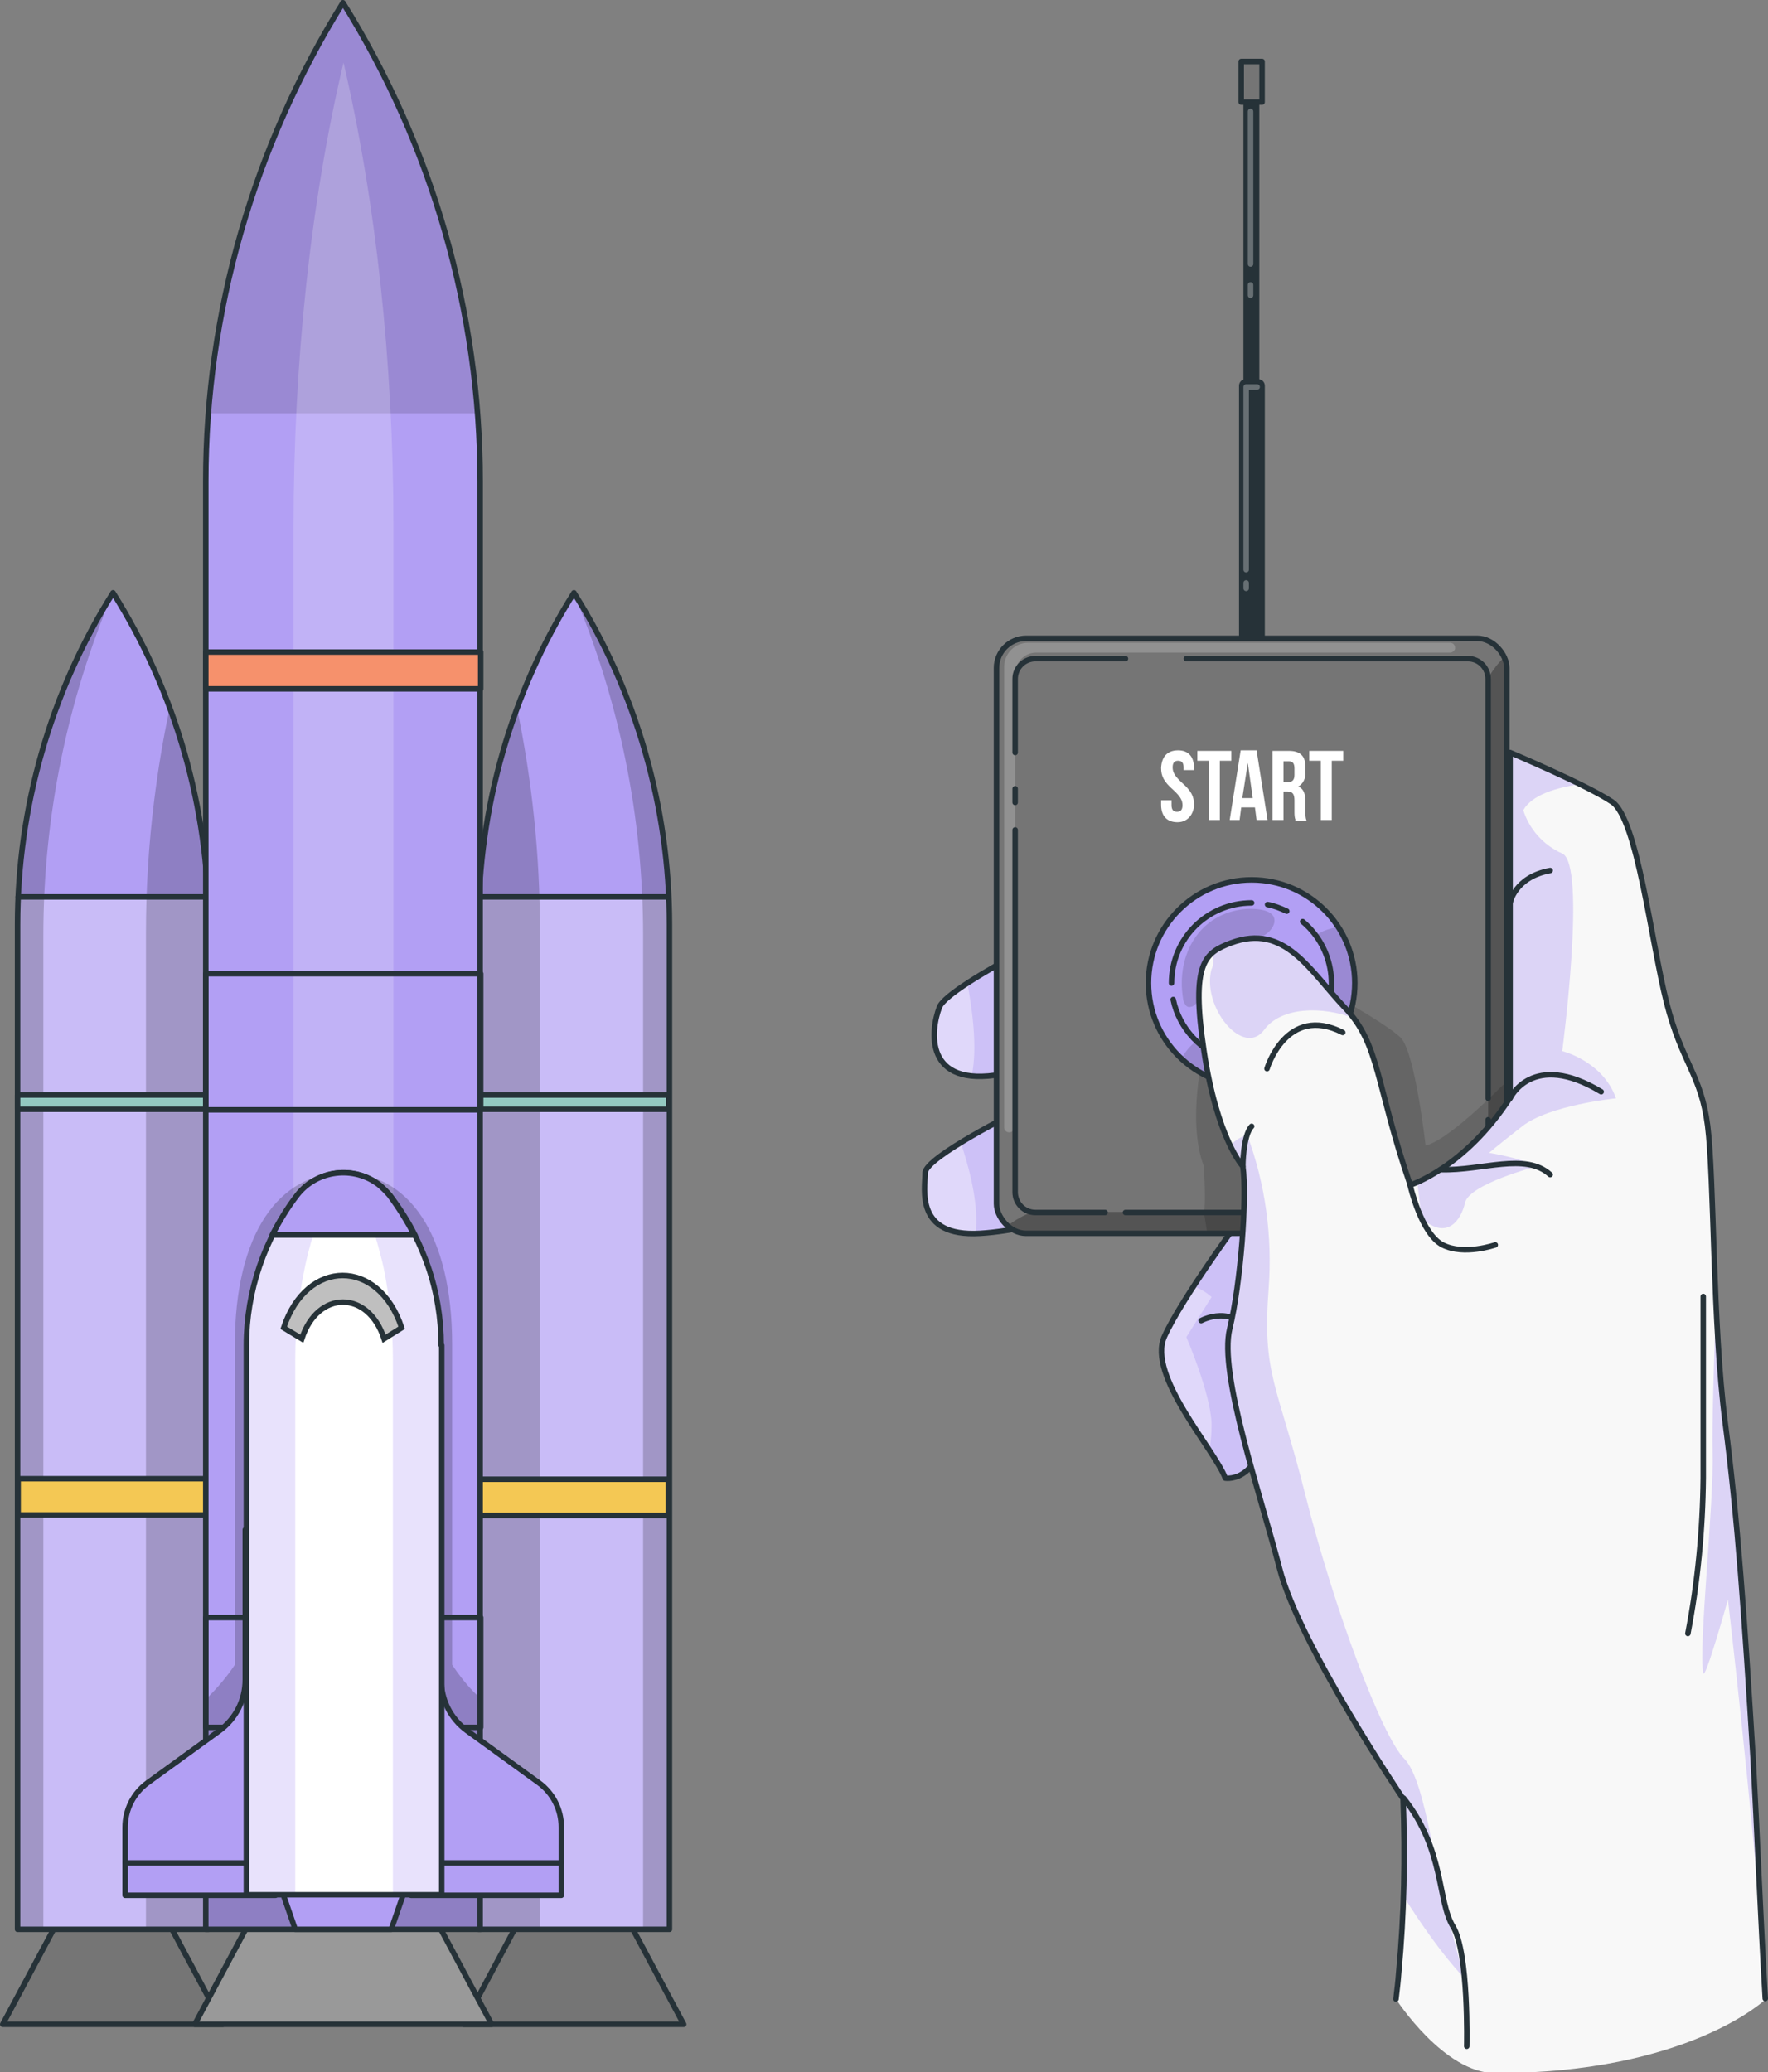
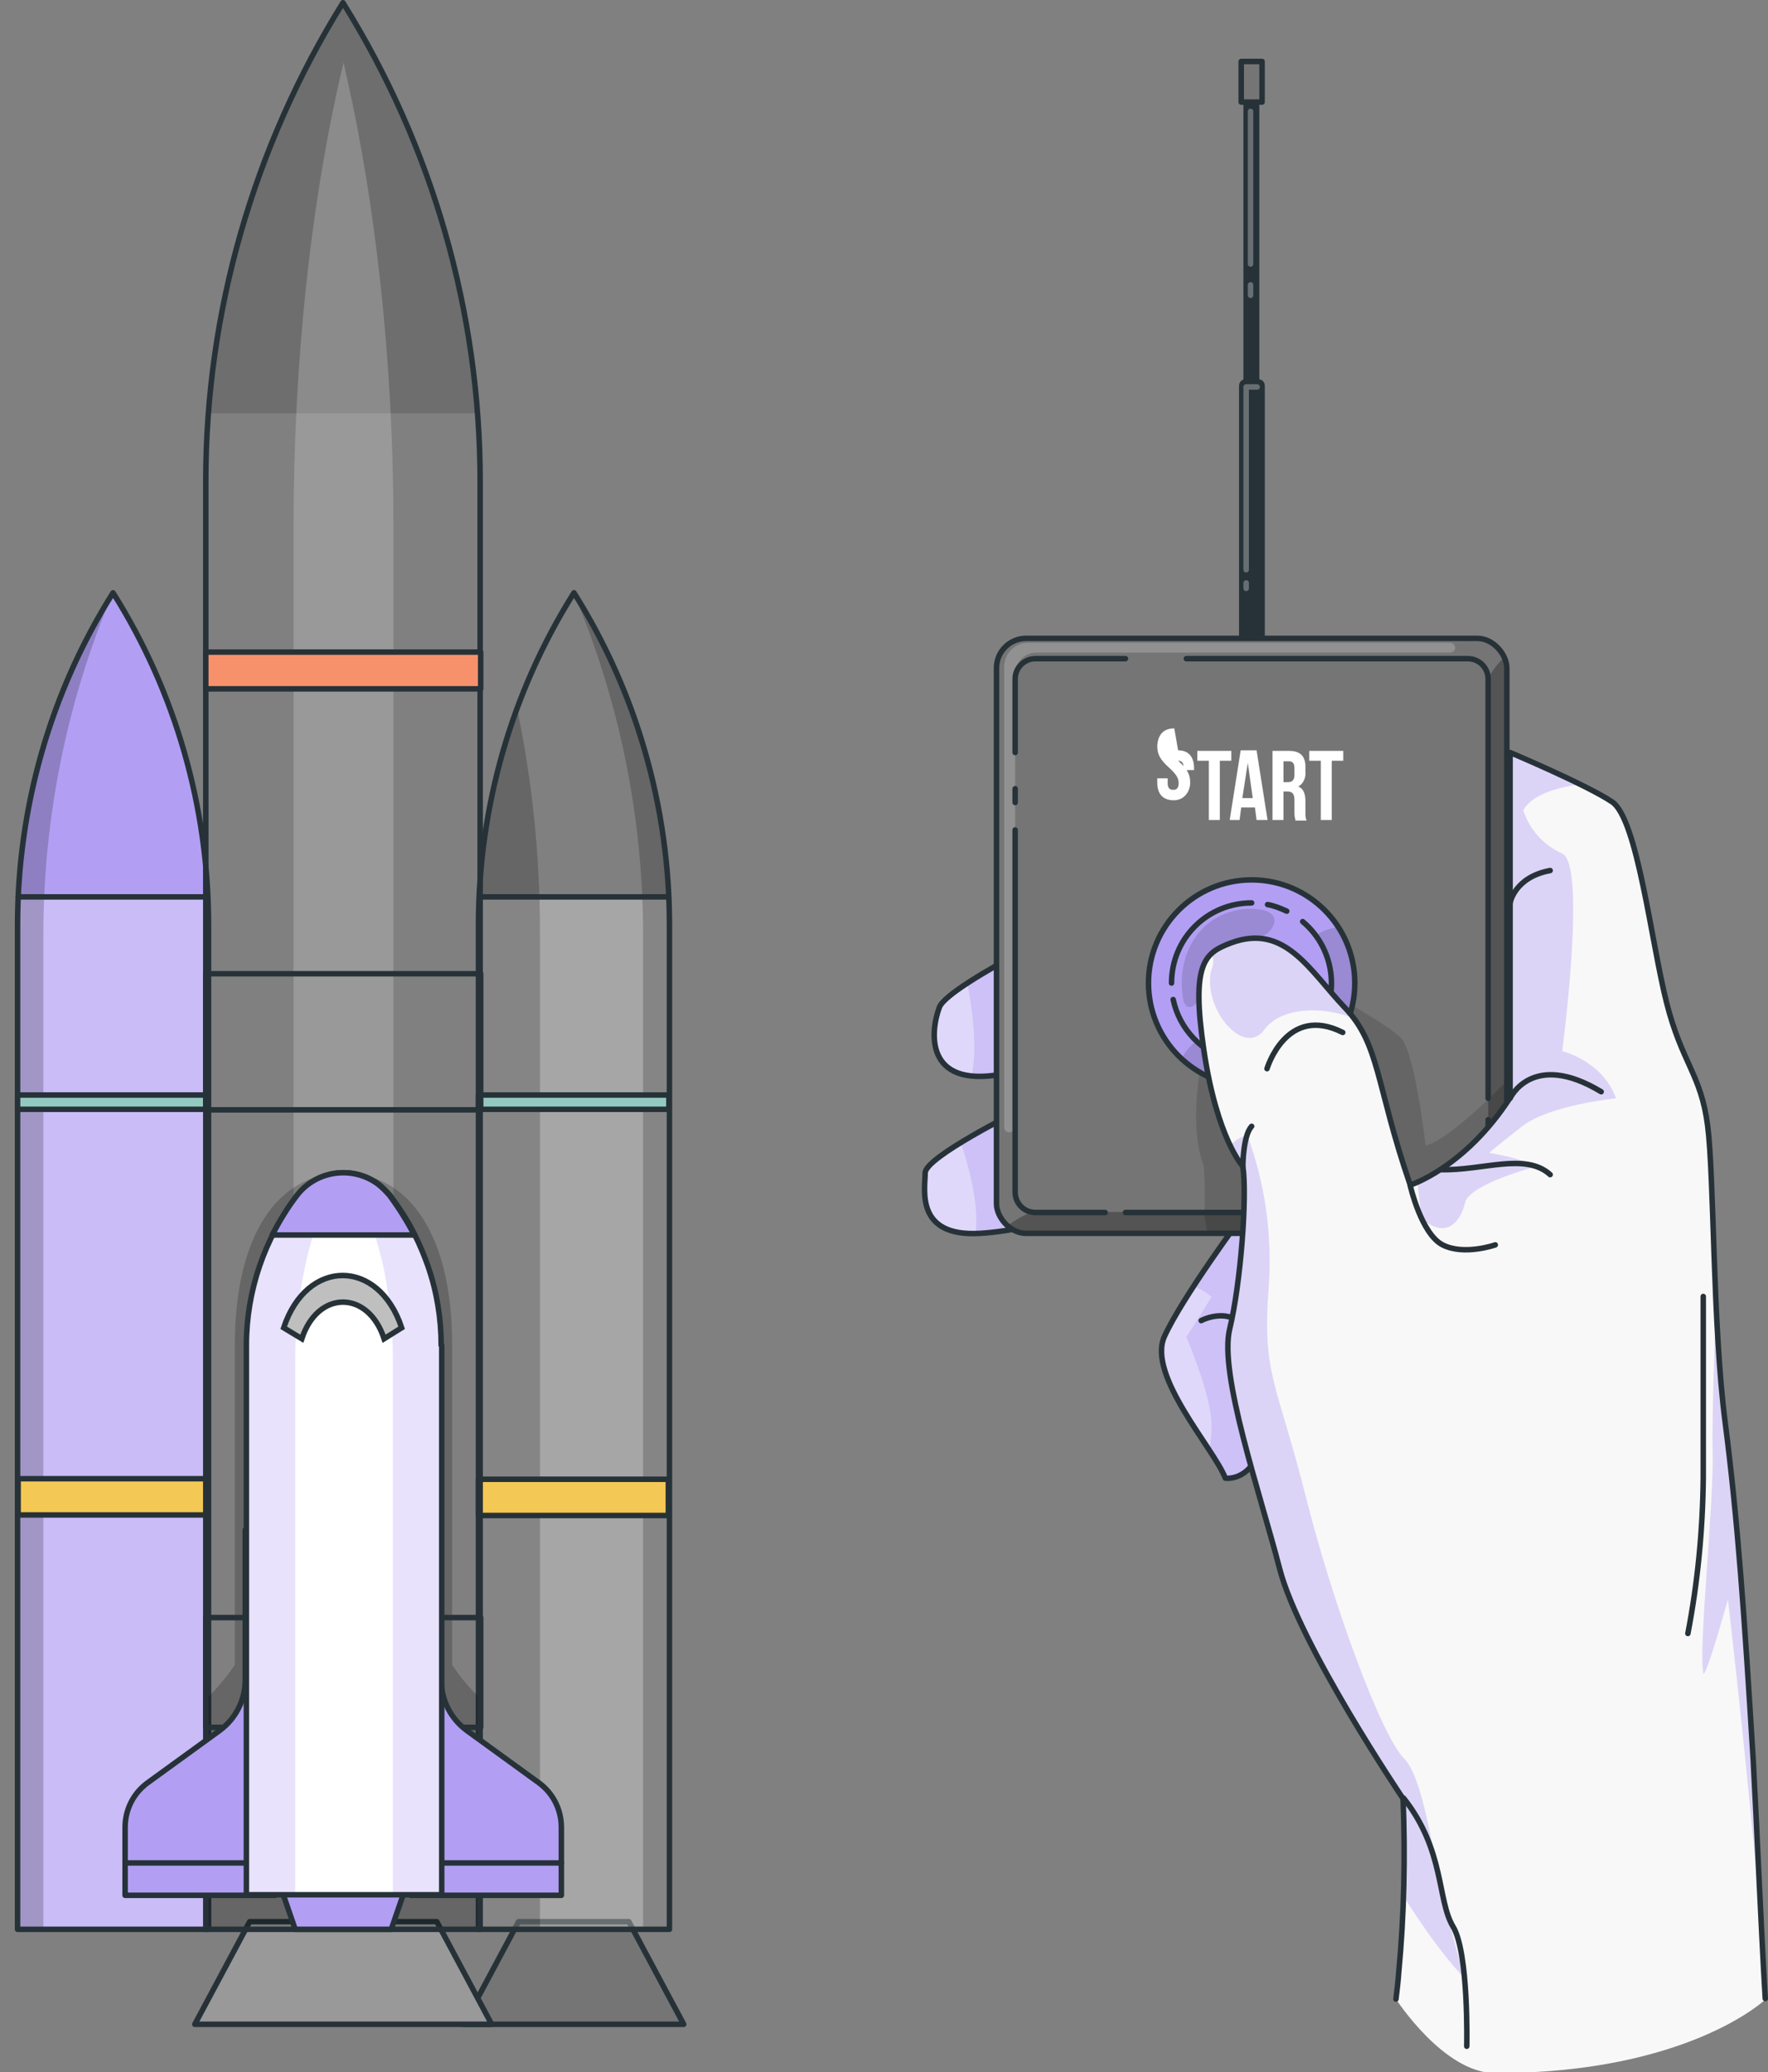
<svg xmlns="http://www.w3.org/2000/svg" id="Calque_1" version="1.1" viewBox="0 0 322.2 377.5">
  <rect x="0" y="0" width="322.2" height="377.5" fill="#808080" stroke="none" />
  <defs>
    <style>
      .st0, .st1, .st2, .st3 {
        fill: #b29ff4;
      }

      .st0, .st4, .st5, .st6, .st7, .st8, .st9, .st10 {
        stroke: #263238;
      }

      .st0, .st4, .st5, .st11, .st7, .st8, .st9, .st10 {
        stroke-linecap: round;
        stroke-linejoin: round;
      }

      .st12, .st10 {
        fill: #757575;
      }

      .st1, .st13, .st14, .st15, .st11, .st2, .st16, .st17 {
        isolation: isolate;
      }

      .st1, .st15 {
        opacity: .4;
      }

      .st18 {
        clip-path: url(#clippath-4);
      }

      .st19 {
        fill: #263238;
      }

      .st20, .st13, .st17 {
        fill: #fff;
      }

      .st21, .st14, .st16, .st17 {
        opacity: .2;
      }

      .st22, .st11, .st8 {
        fill: none;
      }

      .st13, .st11, .st2 {
        opacity: .3;
      }

      .st23 {
        clip-path: url(#clippath-1);
      }

      .st4 {
        fill: #93c9c1;
      }

      .st24 {
        clip-path: url(#clippath-5);
      }

      .st5 {
        fill: #f6916c;
      }

      .st14, .st15 {
        fill-opacity: .7;
      }

      .st6 {
        fill: #bfbfbf;
        stroke-miterlimit: 10;
      }

      .st25 {
        clip-path: url(#clippath-3);
      }

      .st11 {
        stroke: #fff;
      }

      .st26 {
        clip-path: url(#clippath-2);
      }

      .st7 {
        fill: #999;
      }

      .st9 {
        fill: #f4c854;
      }

      .st27 {
        fill: #f8f8f8;
      }

      .st28 {
        clip-path: url(#clippath);
      }
    </style>
    <clipPath id="clippath">
      <path class="st22" d="M121.9,351.5h-34.7v-183c0-21.4,6-42.4,17.4-60.5,11.4,18.1,17.4,39.1,17.4,60.5v183Z" />
    </clipPath>
    <clipPath id="clippath-1">
      <path class="st22" d="M37.9,351.5H3.2v-183c0-21.4,6-42.4,17.4-60.5,11.4,18.1,17.4,39.1,17.4,60.5v183Z" />
    </clipPath>
    <clipPath id="clippath-2">
      <path class="st22" d="M87.6,351.5h-50.1V87.7c0-30.8,8.7-61,25-87.2,16.3,26.1,25,56.4,25,87.2v263.8Z" />
    </clipPath>
    <clipPath id="clippath-3">
      <path class="st22" d="M80.5,245.1v100.1h-35.6v-100.1c0-9.9,3.3-19.5,9.3-27.3,3.6-4.7,10.4-5.5,15-1.9.7.6,1.3,1.2,1.9,1.9,1.7,2.3,3.3,4.7,4.5,7.2.9,1.8,1.7,3.7,2.4,5.7,1.6,4.6,2.4,9.5,2.4,14.4Z" />
    </clipPath>
    <clipPath id="clippath-4">
      <rect class="st22" x="181.6" y="116.3" width="93" height="108.4" rx="5.4" ry="5.4" />
    </clipPath>
    <clipPath id="clippath-5">
      <circle class="st22" cx="228.1" cy="179.1" r="18.8" />
    </clipPath>
  </defs>
  <polygon class="st10" points="124.6 368.8 84.5 368.8 94.5 350.1 114.6 350.1 124.6 368.8" />
-   <polygon class="st10" points="40.6 368.8 .5 368.8 10.5 350.1 30.6 350.1 40.6 368.8" />
  <polygon class="st7" points="89.6 368.8 35.5 368.8 45.5 350.1 79.6 350.1 89.6 368.8" />
-   <path class="st3" d="M121.9,351.5h-34.7v-183c0-21.4,6-42.4,17.4-60.5h0c11.4,18.1,17.4,39.1,17.4,60.5v183Z" />
  <g class="st28">
    <g>
      <path class="st13" d="M121.8,163.5c0,1.6.1,3.2.1,4.9v183.1h-34.7v-183c0-1.6,0-3.3.1-4.9h34.5Z" />
      <path class="st16" d="M98.4,169.7v181.7h-11.2v-183c0-13.5,2.4-26.8,7-39.5,2.8,13.4,4.2,27,4.2,40.7Z" />
      <path class="st16" d="M121.9,168.4v183.1h-4.7v-181.1c0-21.5-4.3-42.7-12.7-62.5,11.4,18.1,17.4,39.1,17.4,60.5Z" />
    </g>
  </g>
  <path class="st8" d="M121.9,351.5h-34.7v-183c0-21.4,6-42.4,17.4-60.5h0c11.4,18.1,17.4,39.1,17.4,60.5v183Z" />
  <path class="st3" d="M37.9,351.5H3.2v-183c0-21.4,6-42.4,17.4-60.5h0c11.4,18.1,17.4,39.1,17.4,60.5v183Z" />
  <g class="st23">
    <g>
      <path class="st13" d="M37.8,163.2c0,1.8.1,3.5.1,5.3v183.1H3.2v-183c0-1.8,0-3.5.1-5.3h34.5Z" />
-       <path class="st16" d="M33.5,137c2.9,10.2,4.4,20.8,4.4,31.5v183.1h-11.3v-181.7c0-8.1.5-16.1,1.5-24.1.7-5.6,1.6-11.1,2.8-16.7,1,2.6,1.8,5.3,2.6,8Z" />
      <path class="st16" d="M20.6,107.9c-8.4,19.8-12.7,41-12.7,62.5v181.1H3.2v-183c0-21.4,6-42.4,17.4-60.6Z" />
    </g>
  </g>
  <path class="st8" d="M37.9,351.5H3.2v-183c0-21.4,6-42.4,17.4-60.5h0c11.4,18.1,17.4,39.1,17.4,60.5v183Z" />
  <line class="st8" x1="121.8" y1="163.4" x2="87.6" y2="163.4" />
  <rect class="st4" x="87.2" y="199.5" width="34.7" height="2.6" />
  <rect class="st9" x="87.2" y="269.5" width="34.6" height="6.6" />
  <line class="st8" x1="3.3" y1="163.4" x2="37.5" y2="163.4" />
  <rect class="st4" x="3.2" y="199.5" width="34.7" height="2.6" />
  <rect class="st9" x="3.3" y="269.4" width="34.6" height="6.6" />
-   <path class="st3" d="M87.6,351.5h-50.1V87.7c0-30.8,8.7-61,25-87.2h0c16.3,26.1,25,56.4,25,87.2v263.8Z" />
  <g class="st26">
    <g>
      <path class="st14" d="M87.1,75.3h-49.1c2-26.6,10.4-52.2,24.6-74.8,14.1,22.6,22.6,48.3,24.6,74.8h0Z" />
      <g class="st21">
        <path class="st20" d="M71.7,351.5h-18.2V95.9c0-29.9,3.1-59.2,9.1-84.5h0c5.9,25.3,9.1,54.6,9.1,84.5v255.6Z" />
      </g>
      <path class="st16" d="M87.1,309v42.5h-49.1v-42.4c1.8-1.8,3.4-3.7,4.8-5.8v-58.3c0-20.2,8-31.3,19.8-31.3s19.8,11.1,19.8,31.3v58.3c1.4,2.1,2.9,4,4.7,5.7Z" />
    </g>
  </g>
  <path class="st8" d="M87.6,351.5h-50.1V87.7c0-30.8,8.7-61,25-87.2h0c16.3,26.1,25,56.4,25,87.2v263.8Z" />
  <rect class="st5" x="37.5" y="118.8" width="50.1" height="6.7" />
  <rect class="st8" x="37.5" y="177.4" width="50.1" height="24.8" />
  <rect class="st8" x="37.5" y="294.7" width="50.1" height="20" />
  <path class="st0" d="M80.4,305.9v-27.2h-5.5v66.6h27.4v-12.4c0-3.2-1.5-6.2-4.1-8.1l-13.1-9.5c-3-2.2-4.7-5.6-4.7-9.3Z" />
  <path class="st0" d="M44.7,305.9v-27.2h5.5v66.6h-27.4v-12.4c0-3.2,1.5-6.2,4.1-8.1l13.1-9.5c3-2.2,4.7-5.6,4.7-9.3Z" />
  <line class="st8" x1="22.8" y1="339.4" x2="102.3" y2="339.4" />
  <polygon class="st0" points="71.3 351.5 53.8 351.5 50.8 342.8 74.3 342.8 71.3 351.5" />
  <path class="st20" d="M80.5,245.1v100.1h-35.6v-100.1c0-9.9,3.3-19.5,9.3-27.3,3.6-4.7,10.4-5.5,15-1.9.7.6,1.3,1.2,1.9,1.9,1.7,2.3,3.3,4.7,4.5,7.2.9,1.8,1.7,3.7,2.4,5.7,1.6,4.6,2.4,9.5,2.4,14.4Z" />
  <g class="st25">
    <path class="st2" d="M80.4,245.1v100.1h-8.8v-97.5c0-4.7-.4-9.4-1.2-14.1-.3-1.9-.7-3.7-1.2-5.5-.6-2.4-1.4-4.7-2.3-7-1.1-2.7-2.6-4-4.2-4s-3.2,1.4-4.2,4c-.9,2.3-1.7,4.6-2.3,7-1.6,6.4-2.4,13-2.4,19.6v97.5h-9v-100.1c0-9.9,3.3-19.5,9.3-27.3,3.6-4.7,10.4-5.5,15-1.9.7.6,1.3,1.2,1.9,1.9,1.7,2.3,3.3,4.7,4.5,7.2.9,1.8,1.7,3.7,2.4,5.7,1.6,4.6,2.4,9.5,2.4,14.4Z" />
  </g>
  <path class="st8" d="M80.5,245.1v100.1h-35.6v-100.1c0-9.9,3.3-19.5,9.3-27.3,3.6-4.7,10.4-5.5,15-1.9.7.6,1.3,1.2,1.9,1.9,1.7,2.3,3.3,4.7,4.5,7.2.9,1.8,1.7,3.7,2.4,5.7,1.6,4.6,2.4,9.5,2.4,14.4Z" />
  <path class="st20" d="M70,243.9c-2.9-8.9-12.1-8.9-15,0l-3.3-2c4.2-12.7,17.3-12.7,21.5,0l-3.2,2Z" />
  <path class="st6" d="M70,243.9c-2.9-8.9-12.1-8.9-15,0l-3.3-2c4.2-12.7,17.3-12.7,21.5,0l-3.2,2Z" />
  <path class="st0" d="M75.6,225h-26c1.3-2.5,2.8-5,4.5-7.2,3.6-4.7,10.4-5.5,15-1.9.7.6,1.3,1.2,1.9,1.9,1.7,2.3,3.2,4.7,4.5,7.2Z" />
  <path class="st20" d="M230.9,254.6c.4,16-7.5,14.7-7.5,14.7-.8-1.8-1.8-3.6-3-5.2-4.1-6.4-10.5-15.3-8.1-20.6,1.6-3.2,3.3-6.2,5.3-9.1,4.2-6.5,9.1-13.1,9.1-13.1l-21.1-3.5s-15,6.2-26.9,6.9h-.9c-10.8.2-9.1-8.3-9.1-11s2.9-3.3,6.4-5.4c4.9-3,10.8-6,10.8-6l-3.2-6.6c-1.8.4-3.7.5-5.6.3-8.2-.9-7.1-9-5.8-12.5.4-1,2.3-2.5,4.9-4.3,8.5-5.6,24.6-13.3,24.6-13.3h23.7l23.4,63.7s-17.4,9-17,25Z" />
  <path class="st1" d="M230.9,254.6c.4,16-7.5,14.7-7.5,14.7-.8-1.8-1.8-3.6-3-5.2-4.1-6.4-10.5-15.3-8.1-20.6,1.6-3.2,3.3-6.2,5.3-9.1,4.2-6.5,9.1-13.1,9.1-13.1l-21.1-3.5s-15,6.2-26.9,6.9h-.9c-10.8.2-9.1-8.3-9.1-11s2.9-3.3,6.4-5.4c4.9-3,10.8-6,10.8-6l-3.2-6.6c-1.8.4-3.7.5-5.6.3-8.2-.9-7.1-9-5.8-12.5.4-1,2.3-2.5,4.9-4.3,8.5-5.6,24.6-13.3,24.6-13.3h23.7l23.4,63.7s-17.4,9-17,25Z" />
  <path class="st1" d="M230.9,254.6c.4,16-7.5,14.7-7.5,14.7-.8-1.8-1.8-3.6-3-5.2.3-1.5.4-3.1.4-4.6-.1-5.5-4.6-15.9-4.6-15.9l4.6-7.3c-.9-.8-2-1.5-3.2-1.9,4.2-6.5,9.1-13.1,9.1-13.1l-21.1-3.5s-15,6.2-26.9,6.9h-.9c.7-6-1.7-13.5-2.7-16.5,4.9-3,10.8-6,10.8-6l-3.2-6.6c-1.8.4-3.7.5-5.6.3,1.1-5.2,0-12.4-.8-16.8,8.5-5.6,24.6-13.3,24.6-13.3h23.7l23.4,63.7s-17.4,9.1-17,25.1Z" />
  <path class="st8" d="M224.5,165.9h-23.7s-28,13.4-29.6,17.6-2.9,14.8,11.4,12.2l3.2,6.6s-17.2,8.5-17.2,11.4-1.9,11.7,10,11,26.9-6.9,26.9-6.9l21.1,3.5s-11.2,15.1-14.4,22.2,9.1,20.5,11.1,25.8c0,0,7.9,1.3,7.5-14.7s17-25,17-25" />
  <path class="st8" d="M218.9,240.6s6-3.3,9.2,2.9" />
  <path class="st19" d="M227,69.1h2.3c.7,0,1.2.5,1.2,1.2v48.7h-4.7v-48.7c0-.7.5-1.2,1.2-1.2h0Z" />
  <rect class="st19" x="226.6" y="16.6" width="2.9" height="54.8" />
  <rect class="st10" x="226.2" y="11.2" width="3.8" height="7.4" />
  <line class="st11" x1="227.1" y1="106.2" x2="227.1" y2="107.2" />
  <polyline class="st11" points="229.1 70.5 227.1 70.5 227.1 103.8" />
  <line class="st11" x1="227.9" y1="51.9" x2="227.9" y2="53.8" />
  <line class="st11" x1="227.9" y1="20.3" x2="227.9" y2="48.1" />
  <rect class="st12" x="181.6" y="116.3" width="93" height="108.4" rx="5.4" ry="5.4" />
  <g class="st18">
    <g>
      <path class="st17" d="M185,205.2v-82.4c0-2.1,1.7-3.9,3.8-3.9,0,0,0,0,0,0h75.5c.3,0,.6-.2.8-.5h0c.2-.4,0-1-.4-1.2-.1,0-.3-.1-.4-.1h-76.9c-2.5,0-4.4,2-4.4,4.4h0v83.9c0,.5.4.9.9.9.3,0,.6-.1.7-.4l.2-.2c.1-.2.2-.4.2-.6Z" />
      <path class="st15" d="M274.6,121.7v97.5c0,3-2.4,5.4-5.4,5.4h-82.1c-1.3,0-2.5-.4-3.5-1.3,1.4-1,2.9-1.9,4.5-2.5h79.1c2.2,0,4-1.8,4-4v-93.2c.8-1.5,1.8-2.8,3-3.9.2.6.4,1.3.4,1.9Z" />
      <path class="st14" d="M274.6,197v22.2c0,3-2.4,5.4-5.4,5.4h-49.2l-.6-3.7c.4-1.5,0-8.4,0-8.4-3.2-8.4,0-21.1,0-21.1l19.9-12.3s13.4,7.3,16,10,4.5,19.6,4.5,19.6c2.6-.6,7.3-4.5,11.5-8.5,1.1-1.1,2.3-2.2,3.4-3.3Z" />
    </g>
  </g>
  <rect class="st8" x="181.6" y="116.3" width="93" height="108.4" rx="5.4" ry="5.4" />
  <line class="st8" x1="271.2" y1="204" x2="271.2" y2="207" />
  <path class="st8" d="M216.2,120h51.3c2.1,0,3.7,1.7,3.7,3.7h0v76.4" />
  <path class="st8" d="M185,137.1v-13.4c0-2.1,1.7-3.7,3.7-3.7h16.4" />
  <line class="st8" x1="185" y1="146.2" x2="185" y2="143.7" />
  <path class="st8" d="M201.4,220.9h-12.7c-2.1,0-3.7-1.7-3.7-3.7h0v-66" />
  <path class="st8" d="M271.2,217.2c0,2.1-1.7,3.7-3.7,3.7h-62.4" />
  <circle class="st3" cx="228.1" cy="179.1" r="18.8" />
  <g class="st24">
    <g>
      <path class="st14" d="M246.9,179.1c0,10.4-8.4,18.8-18.8,18.8-4.8,0-9.3-1.8-12.8-5,.7-1.3,1.6-2.4,2.7-3.2,0,0,10.9,9.3,20.8-.6,7.5-7.5,1-18.6,1-18.6,0,0,1-1.1,4-1.6,2,3,3.1,6.6,3.1,10.3Z" />
      <path class="st14" d="M217.1,183.4c-.4.2-.9,0-1.1-.4-.2-.3-.4-.7-.4-1.1-1.3-8,3-15.6,11.5-16.3,1.6-.1,5.7,0,5.1,2.6-.2.8-.8,1.5-1.5,2-2.5,1.6-4.9,3.3-7.3,5.2-1.2,1-2.2,2.1-3,3.4-.4.6-1.9,4.1-3.2,4.6Z" />
    </g>
  </g>
  <circle class="st8" cx="228.1" cy="179.1" r="18.8" />
  <path class="st8" d="M213.5,179.1c0-8.1,6.5-14.6,14.6-14.6h0" />
  <path class="st8" d="M224.3,193.2c-5.3-1.4-9.4-5.8-10.5-11.1" />
  <path class="st8" d="M237.4,167.9c6.2,5.2,7,14.4,1.9,20.6-2.8,3.3-6.9,5.3-11.2,5.3" />
  <path class="st8" d="M231,164.8c1.2.2,2.4.7,3.5,1.2" />
-   <path class="st20" d="M214.7,136.7c1.9,0,2.9,1.2,2.9,3.2v.4h-1.9v-.5c0-.9-.4-1.2-1-1.2s-1,.3-1,1.2.4,1.6,1.7,2.8c1.7,1.5,2.2,2.5,2.2,4s-1,3.2-3,3.2-3-1.2-3-3.2v-.8h1.9v.9c0,.9.4,1.2,1,1.2s1-.3,1-1.2-.4-1.6-1.7-2.8c-1.7-1.5-2.2-2.5-2.2-4,.1-2,1.1-3.2,3.1-3.2Z" />
+   <path class="st20" d="M214.7,136.7c1.9,0,2.9,1.2,2.9,3.2v.4h-1.9v-.5c0-.9-.4-1.2-1-1.2c1.7,1.5,2.2,2.5,2.2,4s-1,3.2-3,3.2-3-1.2-3-3.2v-.8h1.9v.9c0,.9.4,1.2,1,1.2s1-.3,1-1.2-.4-1.6-1.7-2.8c-1.7-1.5-2.2-2.5-2.2-4,.1-2,1.1-3.2,3.1-3.2Z" />
  <path class="st20" d="M218.2,136.8h6.2v1.8h-2.1v10.8h-2v-10.8h-2.1v-1.8Z" />
  <path class="st20" d="M231,149.4h-2l-.3-2.3h-2.5l-.3,2.3h-1.8l2-12.7h2.9l2,12.7ZM226.4,145.4h1.9l-.9-6.4h0l-1,6.4Z" />
  <path class="st20" d="M236.1,149.4c-.2-.5-.2-1-.2-1.6v-2c0-1.2-.4-1.6-1.3-1.6h-.7v5.2h-2v-12.6h3c2.1,0,3,1,3,2.9v1c.1,1-.4,2.1-1.3,2.6h0c1,.4,1.3,1.4,1.3,2.7v2c0,.5,0,1,.2,1.5h-2.1ZM233.9,138.6v3.9h.8c.7,0,1.2-.3,1.2-1.3v-1.2c0-.9-.3-1.3-1-1.3h-1Z" />
  <path class="st20" d="M238.6,136.8h6.2v1.8h-2.1v10.8h-2v-10.8h-2.1v-1.8Z" />
  <path class="st8" d="M285.8,146.1s-7.9,2.5-10.7,9.3" />
  <path class="st27" d="M321.7,364.1c-.9-15.3-1.5-30.9-2.2-43.5-1.6-26.1-2.8-43.6-5.1-61.4s-2-44.7-3.2-54.1-4.7-11.4-7.5-22.5-5.3-33.4-9.9-36.5-18.6-9-18.6-9v62.9c-8.3,12.8-18.2,15.9-18.2,15.9-6.3-18.3-5.5-25.6-11.9-32.3s-10.9-15.5-20.8-11.8c-4.7,1.8-7.3,3.5-4.9,19.6s7.1,21.1,7.1,21.1c.8,5.5-.4,21.4-2.4,29.6s5.5,29.8,9.1,43.7,22.5,41.9,22.5,41.9c.4,10.6.2,21.1-.8,31.7-.1,1.5-.3,3.1-.5,4.8,0,0,8.7,13.5,18.1,13.5,35.1,0,49.2-13.4,49.2-13.4Z" />
  <path class="st1" d="M220.8,176.6c.4-.9.4-1.9,0-2.9,1-.8,2.2-1.5,3.5-1.9,9.9-3.7,14.5,5.1,20.8,11.8.6.6,1.1,1.2,1.6,1.9-5.7-2.2-13.2-2.1-16.3,2.1-3.8,5.2-11.5-4.2-9.6-11.1Z" />
  <path class="st1" d="M263.7,348.6l3.1,11.7s-4.4-4.3-11-14.8c.3-10.2,0-17.9,0-17.9,0,0-19-28.1-22.5-41.9s-11.1-35.5-9.1-43.7,3.2-24.1,2.4-29.6c-.9-1.1-1.7-2.4-2.3-3.8.8-.9,1.9-1.5,3-1.8,3.3,8.9,4.6,18.4,3.9,27.9-1.2,15.8,1.5,17.1,6.7,37.7s13.9,43.9,18,48,5.9,23,7.9,28.1Z" />
  <path class="st1" d="M271.2,210s6.2,1,8.8,2.5c0,0-12.2,3.2-13,6.6s-3.4,6.9-8,2.8c0,0-.2-2.6-.7-6.4,2.9-1.3,10.4-5.4,16.9-15.4v-62.9s6.9,2.9,12.6,5.7c-4.2.6-8.6,1.9-10.2,4.7,1.1,3.5,3.7,6.4,7.1,7.9,4.5,2,0,36,0,36,0,0,7.4,1.8,9.8,8.6,0,0-12.1,1.2-17.1,5.1s-6.1,4.9-6.1,4.9Z" />
  <path class="st1" d="M319.5,320.6c.6,10.2,1.1,22.4,1.7,34.8-1.6-23.5-6.3-64-6.3-64,0,0-4.2,15-4.5,13.4-.9-4.7,2-31.1,1.7-40.5-.1-4.3.2-15.2.6-25.9.3,7.3.8,14.7,1.7,21,2.4,17.8,3.6,35.3,5.1,61.3Z" />
  <path class="st8" d="M321.7,364.1c-.9-15.3-1.5-30.9-2.2-43.5-1.6-26.1-2.8-43.6-5.1-61.4s-2-44.7-3.2-54.1-4.7-11.4-7.5-22.5-5.3-33.4-9.9-36.5-18.6-9-18.6-9v62.9c-8.3,12.8-18.2,15.9-18.2,15.9-6.3-18.3-5.5-25.6-11.9-32.3s-10.9-15.5-20.8-11.8c-4.7,1.8-7.3,3.5-4.9,19.6s7.1,21.1,7.1,21.1c.8,5.5-.4,21.4-2.4,29.6s5.5,29.8,9.1,43.7,22.5,41.9,22.5,41.9c.4,10.6.2,21.1-.8,31.7-.1,1.5-.3,3.1-.5,4.8" />
  <path class="st8" d="M257,216s2,8.8,5.9,10.8,9.6,0,9.6,0" />
  <path class="st8" d="M275.2,200.1s4-8.8,16.6-1.2" />
  <path class="st8" d="M275.2,164.5s.8-4.7,7.3-5.9" />
  <path class="st8" d="M255.8,327.6c7.5,9.5,6.1,18.6,9,23.4s2.5,21.8,2.5,21.8" />
  <path class="st8" d="M310.4,236.2v33.1c-.1,9.5-1,18.9-2.8,28.3" />
  <path class="st8" d="M226.5,212.5s0-5.6,1.6-7.3" />
  <path class="st8" d="M230.9,194.7s3.5-11.8,13.8-6.6" />
  <path class="st8" d="M262.6,213.1c7.6.2,15.4-3.2,19.9.9" />
</svg>